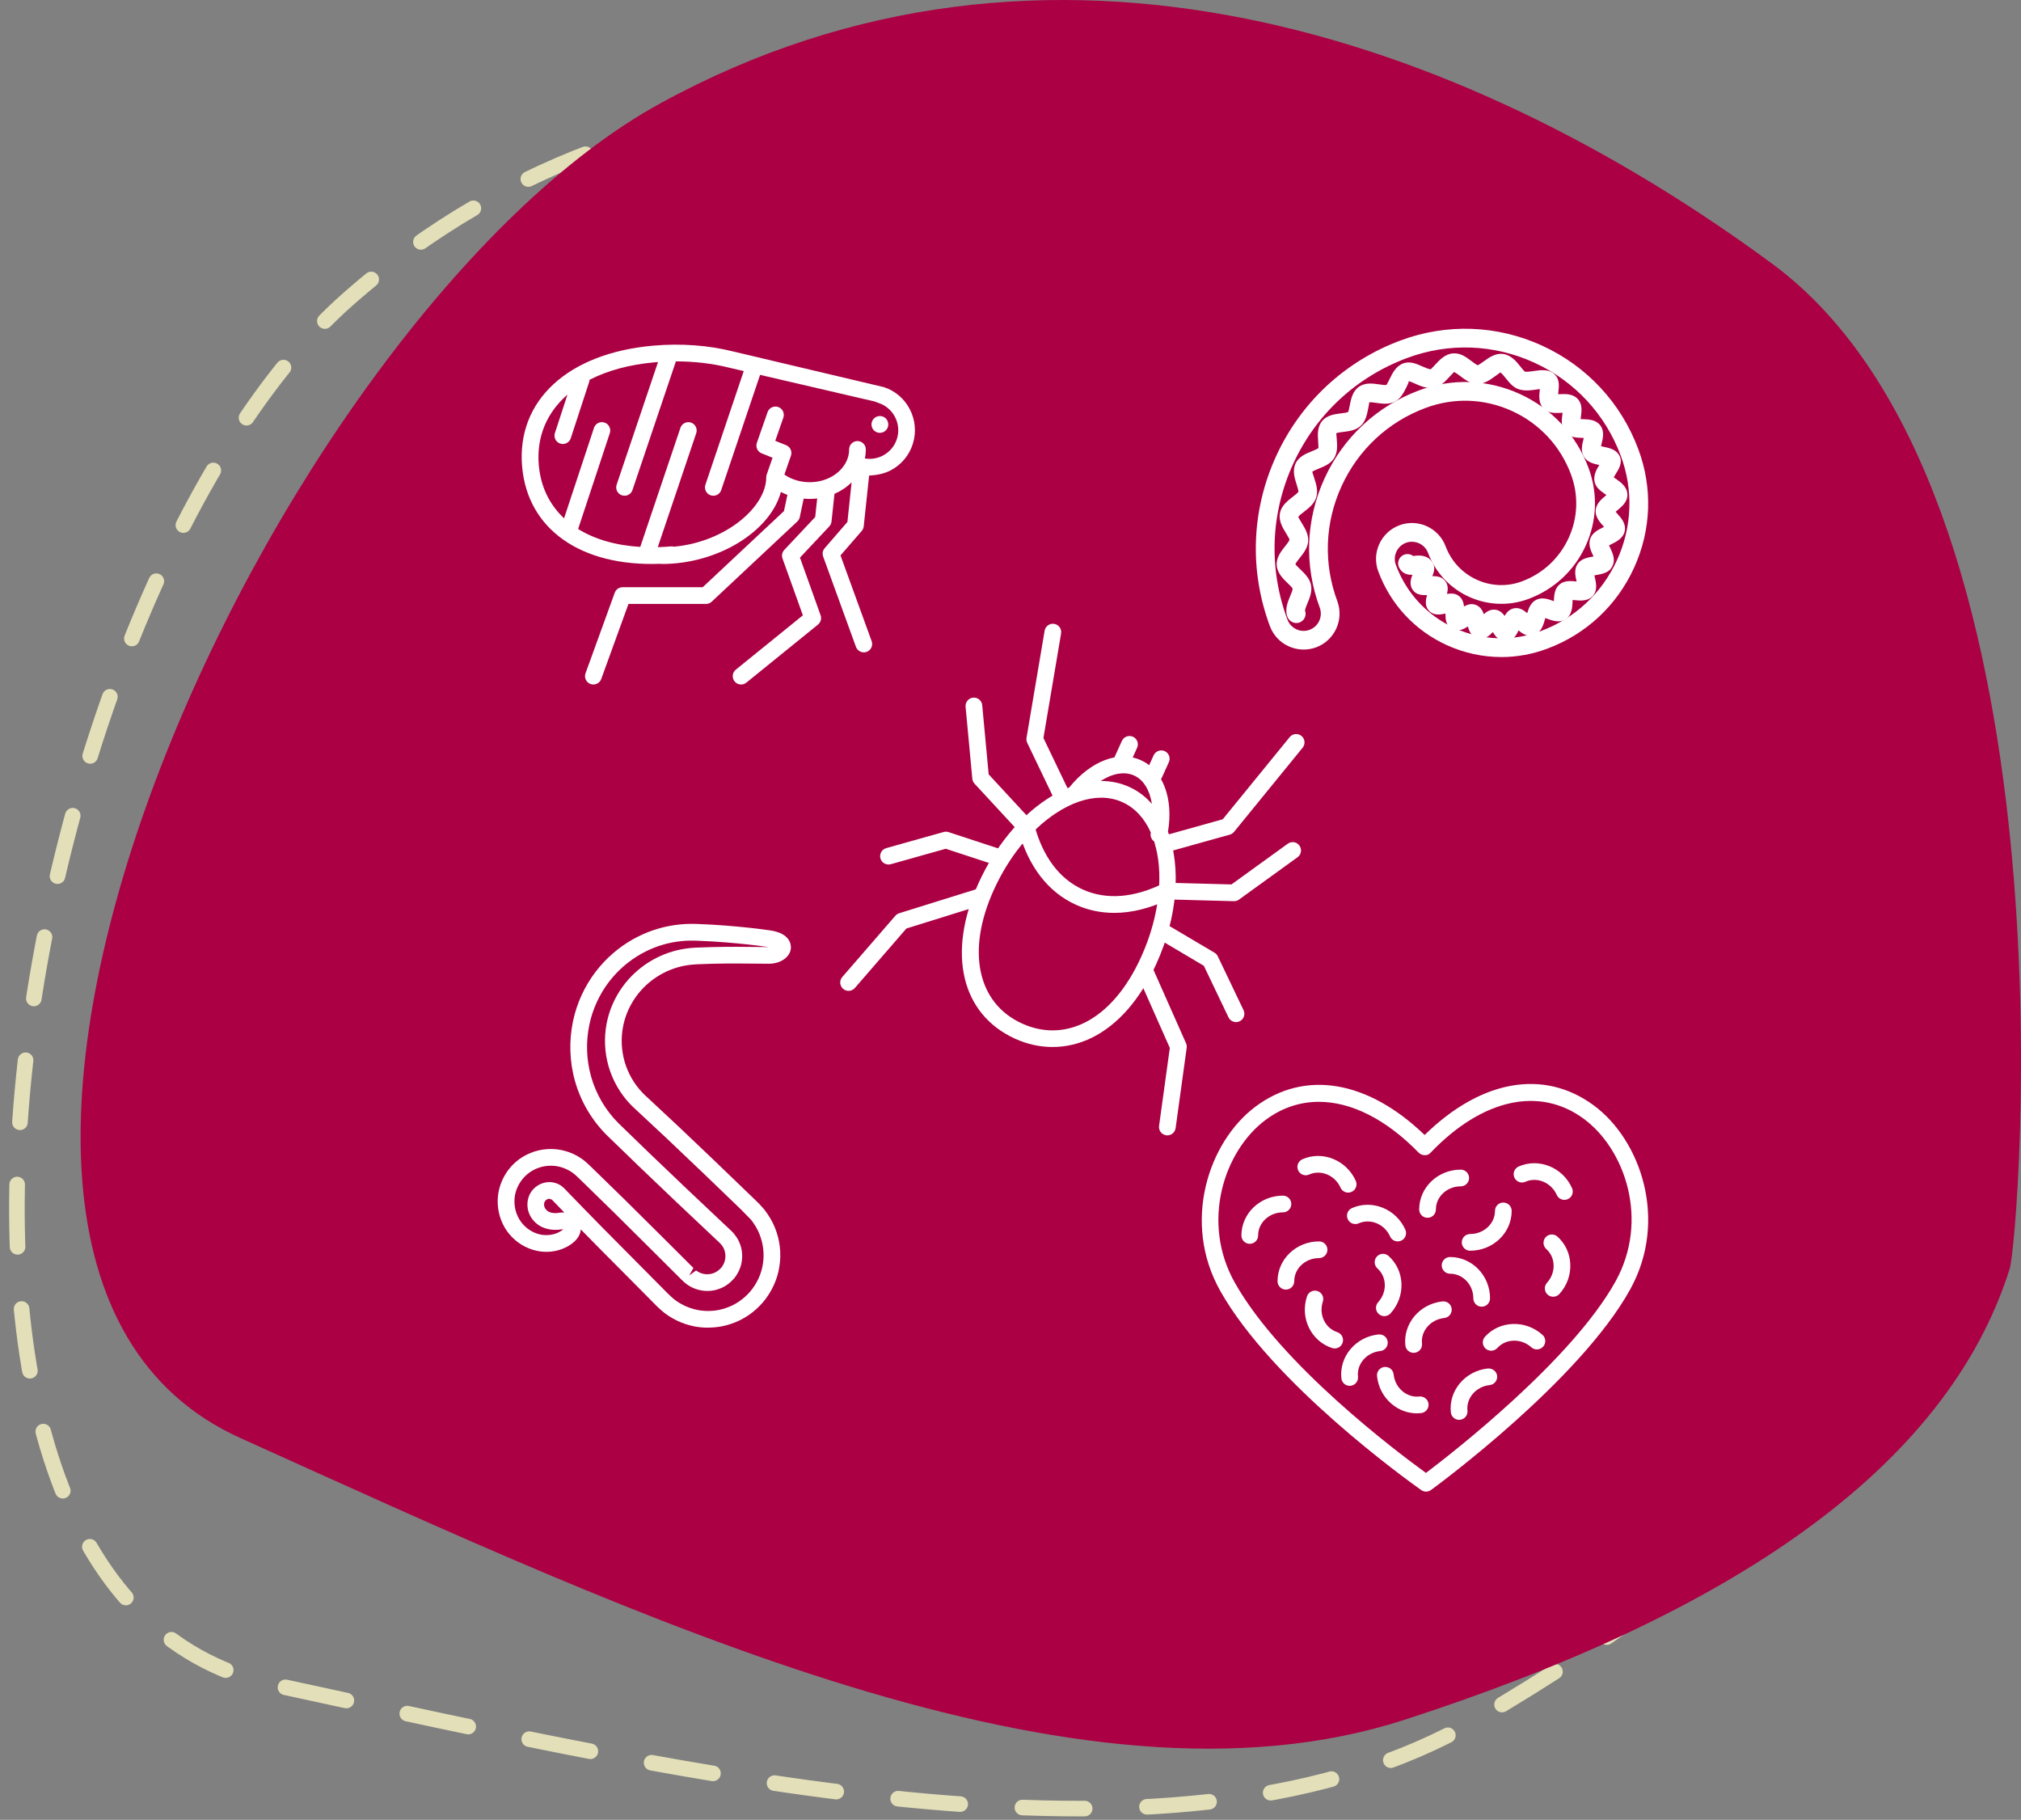
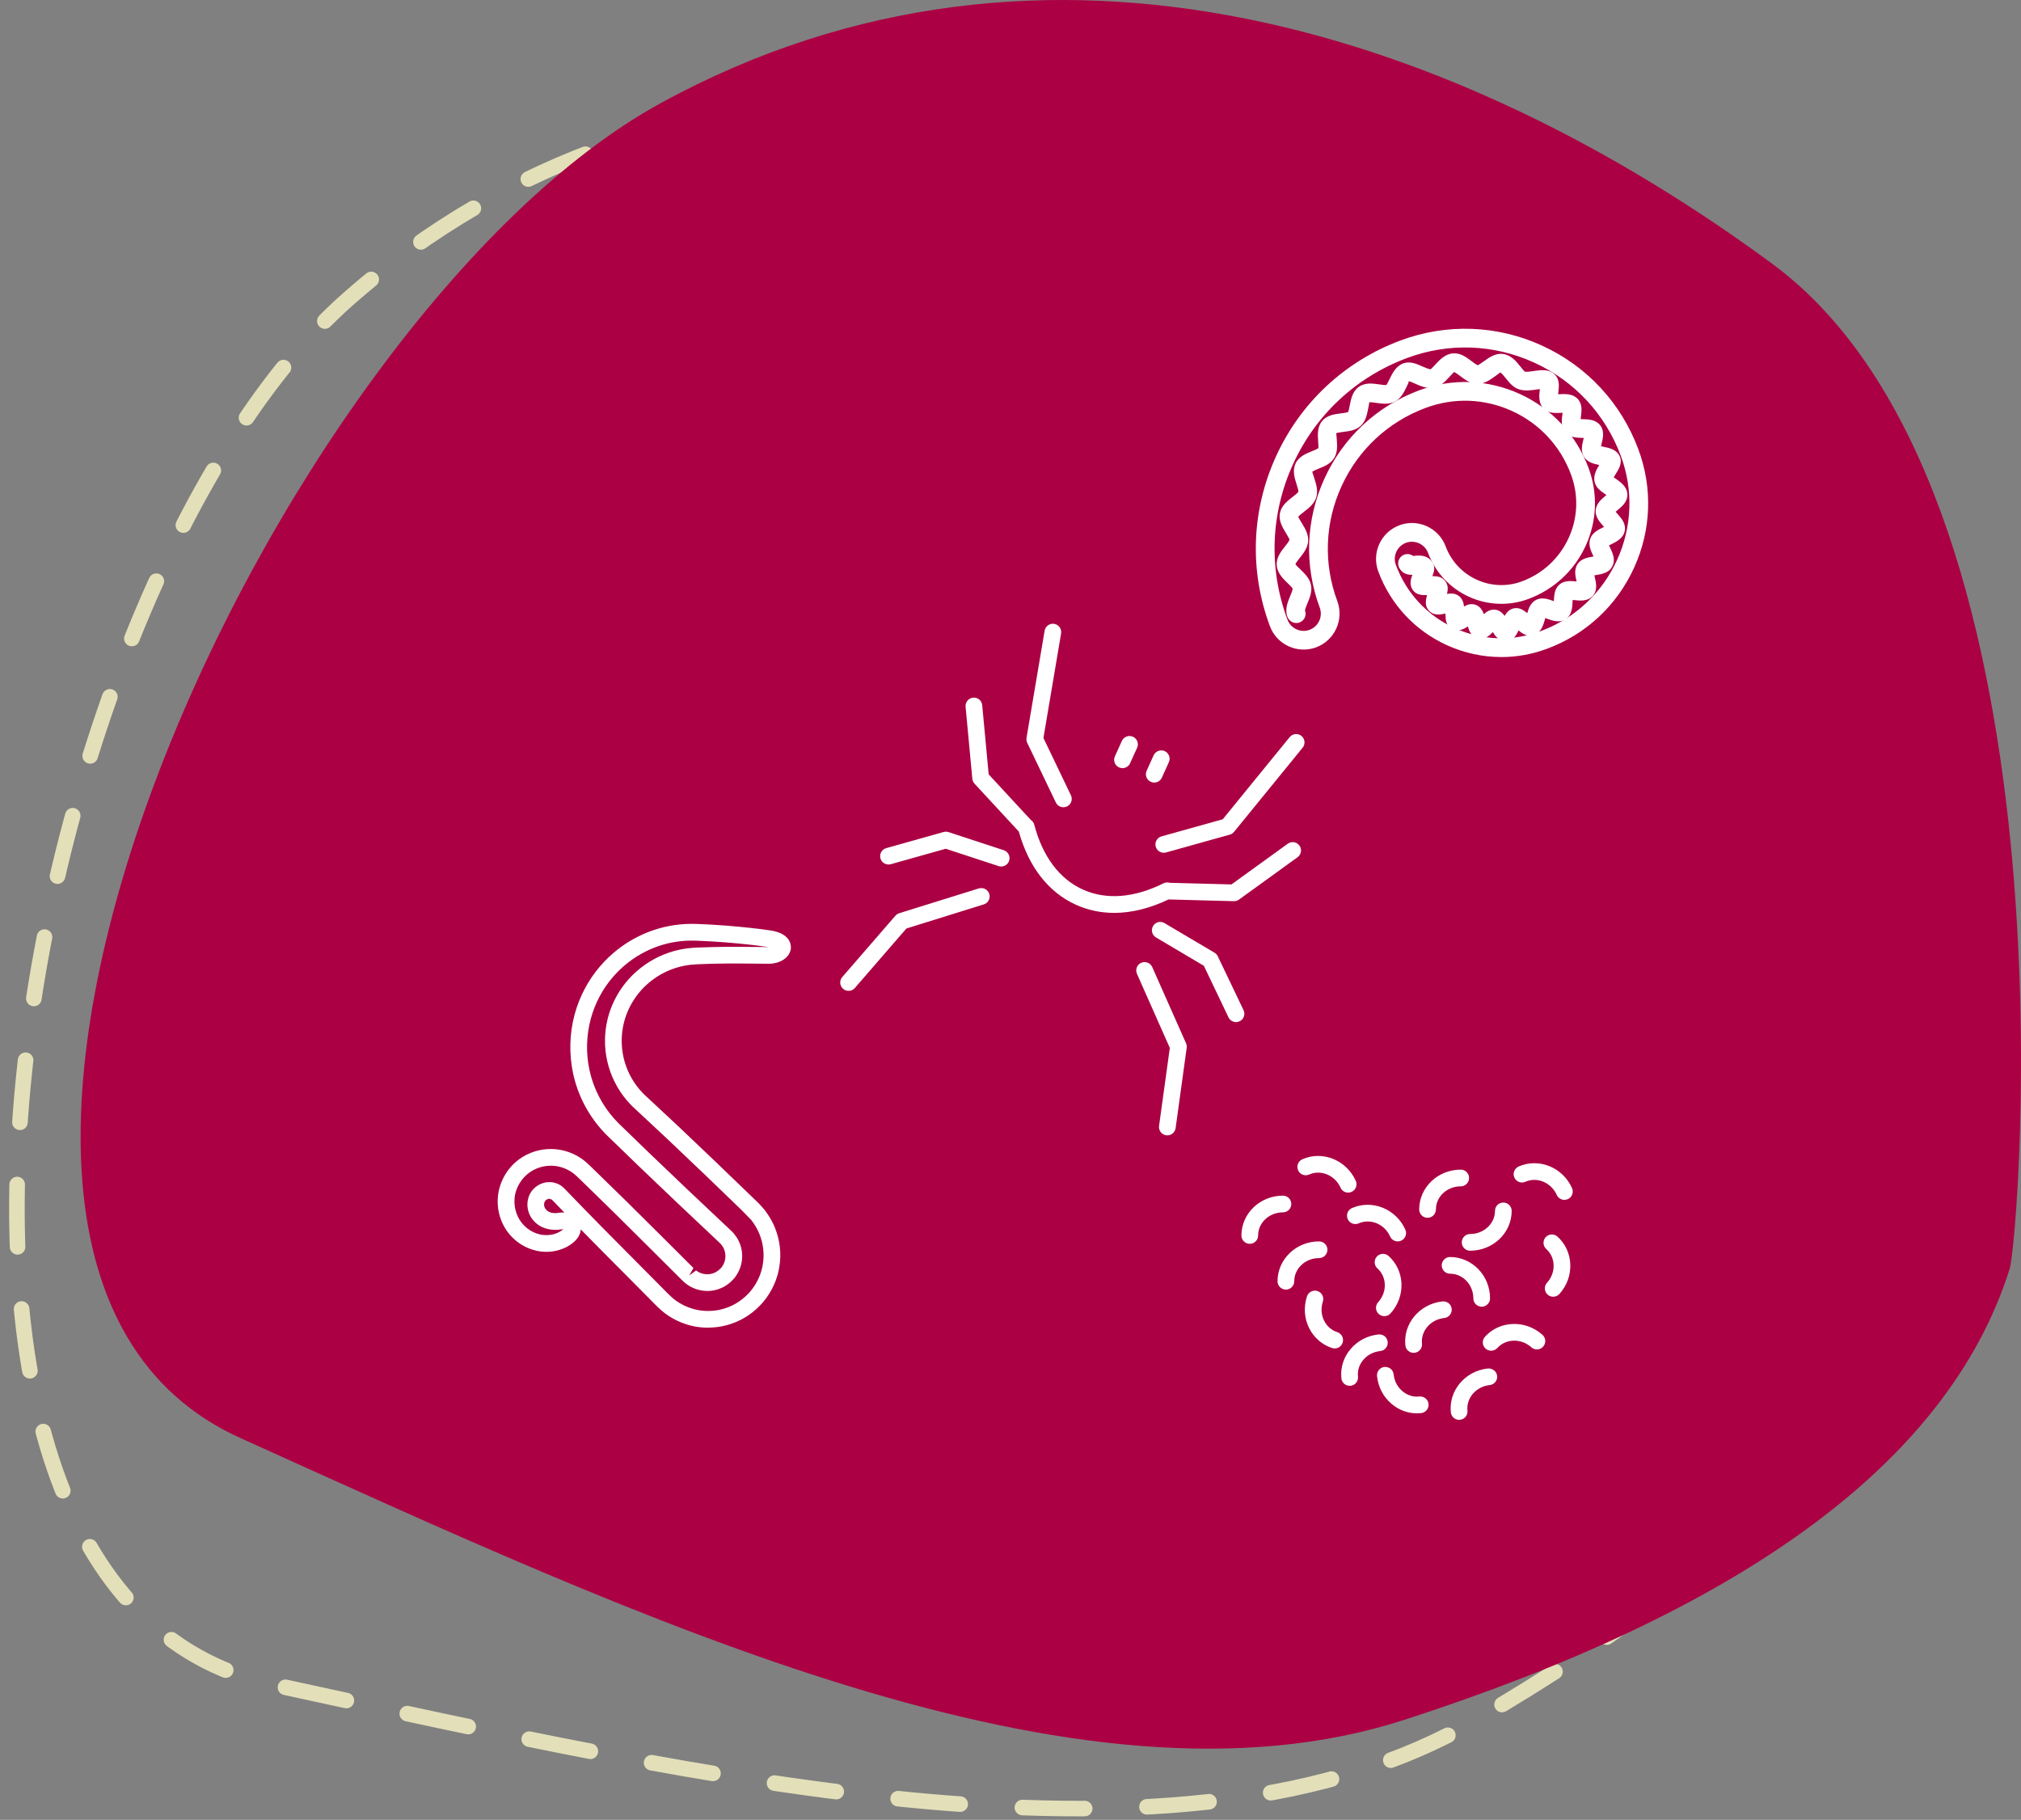
<svg xmlns="http://www.w3.org/2000/svg" id="Capa_1" width="129.754" height="116.821" version="1.1" viewBox="0 0 129.754 116.821">
  <rect x="0" y="0" width="129.754" height="116.821" fill="#808080" stroke="none" />
  <path d="M125.324,74.308c.109-1.963-7.946-49.511-30.924-59.688C71.423,4.443,43.137.87,22.343,19.206,1.549,37.541-10.496,102.083,17.449,108.123c27.946,6.039,58.504,13.235,77.25,2.324,18.745-10.91,29.883-22.83,30.625-36.139Z" fill="none" stroke="#e3dfb9" stroke-dasharray="4 4" stroke-linecap="round" />
  <path d="M129.027,81.448c.596-1.892,4.609-49.891-15.25-64.519C93.918,2.301,67.237-6.976,42.391,6.637,17.546,20.251-10.302,80.698,15.433,92.311c25.734,11.612,53.725,24.887,74.722,18.092,20.996-6.796,34.827-16.133,38.872-28.955Z" fill="#ab0043" fill-rule="evenodd" />
  <g>
-     <path d="M91.557,95.751c-.109,0-.216-.034-.31-.099-.97-.687-9.575-6.882-12.9-12.78-2.482-4.405-.764-9.569,2.253-11.83,3.18-2.382,7.214-1.699,10.865,1.816,3.622-3.545,7.647-4.26,10.848-1.909,3.035,2.234,4.799,7.384,2.355,11.812-3.243,5.867-12.406,12.603-12.794,12.886-.095.068-.205.103-.317.103h0ZM84.677,70.729c-1.222,0-2.388.385-3.435,1.17-2.654,1.99-4.158,6.548-1.96,10.445,2.978,5.287,10.449,10.89,12.268,12.207,1.646-1.241,9.377-7.239,12.18-12.309,2.163-3.916.617-8.462-2.054-10.428-2.84-2.091-6.512-1.278-9.822,2.175-.102.106-.202.176-.387.165-.144,0-.283-.059-.384-.162-2.1-2.154-4.335-3.263-6.407-3.263h0Z" fill="#fff" />
    <path d="M93.681,91.143c-.272,0-.504-.205-.533-.48-.147-1.4.923-2.664,2.383-2.817.293-.017.558.184.589.477.031.295-.183.558-.477.589-.873.092-1.513.827-1.428,1.639.031.295-.183.558-.477.589-.019.001-.038.003-.056.003ZM90.976,90.726c-.593,0-1.164-.211-1.631-.606-.531-.448-.863-1.082-.935-1.783-.031-.295.183-.558.477-.589.313-.019.557.184.589.477.045.424.243.807.561,1.076.31.261.694.391,1.09.343.297-.022.558.184.589.477.031.295-.183.558-.477.589-.088.01-.176.014-.264.014h0ZM86.654,88.96c-.271,0-.504-.204-.533-.48-.073-.684.14-1.354.596-1.889.45-.525,1.085-.856,1.788-.93.316-.021.557.184.589.477.031.295-.183.558-.477.589-.429.045-.815.244-1.085.56-.264.309-.387.693-.345,1.081.031.295-.183.558-.477.589-.018.001-.038.003-.056.003h0ZM90.761,86.843c-.272,0-.504-.205-.533-.48-.147-1.403.923-2.668,2.385-2.822.307-.024.558.184.589.477.031.295-.183.558-.477.589-.873.092-1.515.829-1.43,1.643.031.295-.183.558-.477.589-.019.001-.038.003-.056.003h0ZM95.736,86.706c-.128,0-.257-.046-.36-.138-.219-.2-.236-.539-.038-.758.947-1.046,2.605-1.101,3.694-.123.221.198.24.536.042.757-.197.222-.537.241-.757.042-.655-.585-1.631-.564-2.184.045-.106.116-.251.176-.398.176h0ZM85.692,86.56c-.054,0-.11-.008-.166-.026-.637-.207-1.156-.655-1.465-1.259-.323-.635-.376-1.365-.149-2.057.092-.279.397-.434.677-.342s.434.395.342.677c-.137.417-.106.856.086,1.236.177.349.476.607.841.726.281.091.436.394.343.676-.074.226-.283.37-.51.37h0ZM88.879,84.488c-.128,0-.257-.046-.359-.138-.221-.198-.237-.537-.039-.757.296-.328.448-.744.426-1.17-.021-.391-.188-.746-.472-1-.219-.198-.237-.537-.041-.758.198-.221.536-.239.758-.041.496.447.789,1.065.825,1.741.036.714-.212,1.405-.701,1.945-.106.117-.251.177-.398.177ZM95.129,83.881c-.296,0-.536-.24-.536-.536,0-.873-.67-1.582-1.494-1.582-.296,0-.536-.24-.536-.536s.24-.536.536-.536c1.414,0,2.566,1.191,2.566,2.654,0,.296-.24.536-.536.536ZM99.719,83.241c-.128,0-.257-.046-.36-.138-.219-.2-.236-.537-.038-.758.296-.327.447-.741.424-1.167-.019-.391-.187-.746-.47-1-.219-.198-.237-.537-.041-.758.198-.218.537-.237.758-.041.496.447.789,1.065.824,1.742.038.714-.211,1.403-.7,1.944-.106.116-.251.176-.398.176h0ZM82.557,82.782c-.296,0-.536-.24-.536-.536,0-1.41,1.196-2.558,2.667-2.558.296,0,.536.24.536.536s-.24.536-.536.536c-.879,0-1.594.666-1.594,1.486,0,.296-.24.536-.536.536h0ZM94.386,80.287c-.296,0-.536-.24-.536-.536s.24-.536.536-.536c.879,0,1.596-.666,1.596-1.484,0-.296.24-.536.536-.536s.536.24.536.536c0,1.41-1.196,2.556-2.668,2.556h0ZM80.238,79.844c-.296,0-.536-.24-.536-.536,0-1.41,1.196-2.556,2.667-2.556.296,0,.536.24.536.536s-.24.536-.536.536c-.879,0-1.594.666-1.594,1.484,0,.296-.24.536-.536.536h0ZM89.738,79.689c-.204,0-.401-.117-.489-.317-.357-.796-1.258-1.174-2.016-.843-.267.121-.588-.001-.706-.274-.12-.271.003-.588.274-.706,1.293-.568,2.829.05,3.426,1.385.121.269.001.588-.269.708-.071.032-.145.047-.219.047h0ZM91.652,78.173c-.296,0-.536-.24-.536-.536,0-1.409,1.196-2.555,2.667-2.555.296,0,.536.24.536.536s-.24.536-.536.536c-.879,0-1.594.665-1.594,1.483,0,.296-.24.536-.536.536ZM100.439,77.023c-.205,0-.401-.117-.489-.317-.36-.799-1.266-1.178-2.017-.845-.267.124-.586-.001-.706-.274-.12-.271.003-.586.274-.706,1.293-.57,2.83.05,3.428,1.386.121.271,0,.588-.269.708-.071.032-.145.047-.219.047h0ZM86.555,76.556c-.205,0-.401-.117-.489-.317-.357-.799-1.258-1.175-2.017-.843-.268.124-.588-.001-.706-.274-.12-.271.003-.586.274-.706,1.287-.573,2.83.049,3.428,1.385.121.271,0,.588-.269.708-.071.032-.145.047-.219.047h0Z" fill="#fff" />
  </g>
  <g>
-     <path d="M38.096,43.94c-.061,0-.122-.01-.183-.032-.279-.101-.422-.408-.321-.687l1.876-5.172c.077-.212.279-.353.504-.353h5.143l5.218-4.888.22-1.04c-.143-.054-.282-.117-.416-.186-.682,2.517-4.019,4.621-7.645,4.621-.038,0-.075-.004-.11-.011-5.073.19-8.512-2.21-8.861-6.244-.365-4.24,2.948-7.287,8.44-7.761,1.758-.154,3.521-.024,5.104.373l9.668,2.288c1.499.47,2.354,2.108,1.875,3.639-.233.743-.741,1.35-1.432,1.71-.433.226-.935.308-1.377.332l-.345,3.257c-.012.109-.057.212-.128.295l-1.363,1.573,2,5.504c.101.278-.043.586-.321.687-.275.101-.585-.043-.687-.321l-2.107-5.8c-.066-.183-.029-.387.099-.534l1.46-1.685.269-2.543c-.31.309-.684.558-1.1.739l-.19,1.779c-.013.116-.063.225-.142.31l-1.884,2.005,1.325,3.7c.077.214.01.454-.167.598l-4.6,3.728c-.23.185-.568.151-.755-.079-.186-.23-.151-.568.079-.755l4.305-3.488-1.308-3.65c-.068-.19-.024-.401.114-.548l1.986-2.113.127-1.19c-.283.034-.579.037-.866.01l-.251,1.185c-.022.108-.077.206-.158.281l-5.495,5.148c-.099.094-.23.145-.366.145h-4.98l-1.748,4.819c-.079.218-.285.353-.504.353h-0ZM44.192,27.098c.057,0,.115.009.172.028.281.095.431.399.337.68l-2.47,7.318c.276-.008.558-.024.845-.049.068-.006.136.002.198.019,3.319-.308,5.886-2.532,5.92-4.411-.005-.069.004-.141.028-.212l.378-1.088-.702-.283c-.265-.107-.399-.404-.305-.674l.687-1.969c.098-.28.402-.426.683-.33.279.098.427.403.33.683l-.519,1.487.701.283c.265.107.399.403.306.673l-.421,1.212c.453.314,1.027.489,1.622.489.978,0,1.852-.457,2.281-1.191.168-.285.253-.593.253-.914,0-.296.24-.536.536-.536s.536.24.536.536c0,.196-.02.391-.061.582.391.064.794.003,1.155-.185.436-.228.757-.612.905-1.08.303-.968-.238-2.003-1.206-2.307l-.226-.086-7.356-1.71-2.494,7.395c-.094.281-.397.431-.679.337-.281-.095-.431-.399-.337-.679l2.462-7.296-.933-.217c-1.074-.269-2.235-.405-3.418-.405h-.006l-2.788,8.26c-.094.281-.395.431-.68.337-.281-.095-.431-.399-.337-.68l2.658-7.874c-.064.005-.127.01-.191.015-1.637.142-3.055.531-4.205,1.124-.002.047-.01.095-.026.142l-1.18,3.61c-.092.281-.393.436-.676.343-.281-.092-.435-.395-.343-.676l.807-2.467c-1.326,1.153-1.997,2.711-1.841,4.526.12,1.385.69,2.541,1.623,3.414l1.92-5.805c.093-.282.394-.437.677-.341.281.093.433.397.341.677l-2.036,6.155c1.06.657,2.413,1.054,3.989,1.149l2.58-7.644c.076-.223.284-.364.508-.364h0Z" fill="#fff" />
-     <path d="M55.952,27.246c0,.298.241.54.54.54s.539-.241.539-.54-.24-.54-.539-.54-.54.241-.54.54" fill="#fff" />
-   </g>
+     </g>
  <g>
    <path d="M96.385,42.177c-1.193,0-2.381-.257-3.501-.767-2.046-.935-3.606-2.612-4.392-4.722-.216-.577-.194-1.206.063-1.767.257-.56.716-.988,1.293-1.203,1.188-.447,2.524.167,2.967,1.357.738,1.971,2.939,2.979,4.905,2.242,1.335-.498,2.399-1.487,2.992-2.783.595-1.295.647-2.745.147-4.084-.675-1.815-2.017-3.258-3.778-4.064-1.763-.806-3.731-.879-5.547-.203-2.411.896-4.33,2.682-5.403,5.028-1.073,2.345-1.169,4.965-.272,7.376.443,1.194-.168,2.525-1.361,2.969-1.193.437-2.525-.169-2.967-1.361-1.329-3.567-1.188-7.44.396-10.906,1.584-3.463,4.423-6.104,7.993-7.434,2.97-1.105,6.197-.988,9.082.33v.001c2.879,1.316,5.076,3.679,6.184,6.653.928,2.491.83,5.194-.276,7.613-1.107,2.424-3.089,4.269-5.583,5.193-.957.357-1.951.534-2.943.534h-0ZM90.652,34.775c-.128,0-.258.022-.385.069-.274.103-.495.308-.617.577-.124.269-.135.569-.03.846.673,1.811,2.01,3.248,3.765,4.049,1.757.802,3.72.874,5.525.2,2.192-.812,3.934-2.433,4.908-4.565.972-2.127,1.057-4.504.241-6.694-.996-2.672-2.97-4.796-5.558-5.979h0c-2.593-1.186-5.494-1.29-8.162-.297-3.269,1.218-5.868,3.635-7.319,6.807-1.45,3.174-1.58,6.721-.362,9.988.213.571.847.868,1.422.653.571-.213.864-.851.651-1.423-1.008-2.712-.9-5.657.307-8.295,1.206-2.638,3.365-4.646,6.076-5.655,2.118-.788,4.415-.704,6.468.237,2.053.939,3.617,2.622,4.404,4.738.612,1.64.546,3.417-.182,5.005-.727,1.588-2.029,2.799-3.665,3.409-2.591.968-5.483-.358-6.452-2.949-.164-.445-.587-.719-1.036-.719h0Z" fill="#fff" />
    <path d="M96.659,41.165c-.404,0-.643-.312-.817-.592-.233.251-.548.52-.963.416-.401-.101-.548-.462-.637-.777-.274.182-.62.35-.985.185-.434-.207-.456-.659-.454-1.015-.338.081-.761.146-1.065-.184-.274-.3-.208-.68-.116-.996-.323.009-.703-.01-.927-.341-.214-.32-.132-.668-.013-.963-.283.014-.645-.06-.849-.45-.155-.293-.041-.658.252-.812.211-.112.467-.083.647.056.019-.002.039-.005.058-.008.257-.032.856-.106,1.184.427.182.294.102.601-.013.87.344.008.615.044.827.32.199.257.18.553.113.825.269-.046.551-.048.789.153.207.171.28.411.304.652.224-.125.471-.208.752-.103.288.107.432.347.521.599.189-.175.415-.315.714-.291.282.027.473.2.622.398.125-.219.296-.416.576-.481.362-.078.64.11.874.307.094-.316.224-.679.575-.856.38-.189.791-.042,1.118.081.005.002.009.004.016.006v-.019c.017-.345.037-.776.36-1.051.321-.275.75-.229,1.094-.195.003,0,.005.002.005-.004-.078-.337-.174-.755.058-1.108.23-.352.65-.425.988-.484.014-.002.028-.005.044-.008-.006-.014-.013-.027-.019-.04-.149-.31-.332-.696-.197-1.095.135-.395.517-.581.824-.731l.066-.033c-.016-.019-.031-.037-.047-.052-.232-.261-.523-.586-.49-1.011.03-.431.369-.715.642-.943.014-.013.03-.026.047-.04-.03-.021-.059-.042-.085-.059-.286-.2-.612-.425-.681-.821-.07-.399.125-.755.307-1.048-.34-.07-.75-.165-.975-.517-.233-.359-.128-.783-.044-1.124.006-.028.014-.061.022-.095-.033-.002-.066-.002-.096-.003-.357-.011-.803-.024-1.09-.359-.291-.341-.233-.789-.186-1.148.005-.032.009-.07.014-.108-.045.005-.096.007-.135.009-.362.014-.795.032-1.096-.284-.33-.351-.274-.846-.233-1.206.002-.013.002-.025.003-.038-.069.008-.141.018-.2.027-.355.052-.758.109-1.146-.013-.368-.119-.615-.428-.835-.702-.103-.13-.277-.348-.359-.379-.02.019-.221.163-.34.248-.316.229-.676.487-1.119.487h-.006c-.443-.003-.795-.269-1.105-.503-.121-.091-.323-.243-.401-.26-.03.026-.211.221-.319.337-.254.276-.543.587-.955.666-.459.086-.894-.108-1.243-.265-.132-.058-.329-.146-.399-.152.042.02-.069.246-.135.381-.168.341-.357.727-.739.928-.387.202-.812.141-1.19.086-.146-.02-.39-.054-.467-.034.013.023-.036.268-.066.414-.074.373-.157.797-.474,1.091-.315.293-.742.346-1.119.392-.147.019-.395.049-.462.091.017.02.033.268.044.416.025.38.055.811-.174,1.179-.229.365-.626.526-.977.668-.139.056-.373.15-.427.209.013.031.092.282.139.432.117.369.249.789.119,1.209-.132.417-.477.683-.781.918-.127.098-.34.262-.376.337.014.042.153.27.236.406.2.33.429.704.402,1.141-.028.438-.299.78-.54,1.083-.099.124-.263.331-.28.413.023.037.216.223.33.334.274.265.586.566.67.99.088.423-.08.823-.227,1.177-.059.145-.161.387-.155.469.116.311-.044.644-.355.762-.302.114-.661-.052-.776-.365-.178-.473.019-.947.177-1.329.063-.148.166-.395.158-.479-.025-.067-.214-.251-.327-.36-.296-.286-.664-.643-.694-1.147-.033-.495.285-.893.539-1.213.099-.125.266-.334.282-.416-.008-.067-.146-.295-.23-.431-.211-.348-.476-.78-.387-1.268.091-.493.495-.804.819-1.054.125-.096.334-.258.369-.332.011-.07-.07-.327-.119-.481-.124-.388-.276-.871-.069-1.322.207-.453.675-.643,1.051-.795.138-.056.365-.148.42-.204.011-.047-.006-.297-.016-.446-.028-.403-.063-.905.254-1.288.315-.383.814-.445,1.216-.494.147-.018.393-.049.46-.09.025-.045.074-.287.102-.433.078-.397.175-.892.582-1.18.401-.286.899-.217,1.299-.158.15.022.402.06.473.034.033-.035.141-.256.207-.388.178-.363.401-.817.867-.991.44-.164.863.028,1.235.195.153.068.435.185.528.181.041-.023.197-.191.299-.302.279-.301.625-.674,1.127-.717.498-.046.878.256,1.198.496.122.092.326.246.404.262.058-.014.272-.169.402-.262.34-.244.719-.511,1.199-.463.539.065.872.484,1.141.82.089.112.222.28.283.316.1.029.368-.009.587-.041.44-.062.996-.145,1.364.262.283.31.235.734.197,1.074-.005.045-.013.102-.017.157.036-.001.072-.002.103-.004.374-.016.844-.034,1.16.312.307.331.247.781.2,1.143-.005.042-.011.094-.017.146.049.002.097.004.138.005.374.011.838.025,1.121.396.286.371.174.827.083,1.193-.011.043-.023.096-.034.146.056.013.117.026.164.036.371.076.83.171,1.032.6.2.421-.044.814-.241,1.13-.039.064-.096.155-.138.231.044.032.092.065.13.092.307.213.728.505.747,1.004.019.466-.338.764-.623,1.004-.037.031-.086.072-.132.112.036.041.074.084.105.119.254.283.568.635.482,1.104-.092.482-.542.702-.869.863-.044.021-.096.046-.144.071.025.056.053.114.074.157.158.33.374.782.122,1.209-.18.395-.668.479-1.027.541-.033.006-.072.013-.11.02.011.037.022.081.03.119.081.352.193.835-.13,1.197-.319.362-.814.309-1.171.272-.036-.004-.078-.009-.122-.013-.002.042-.003.084-.005.119-.017.361-.041.855-.445,1.119-.401.262-.858.088-1.193-.035-.033-.013-.072-.027-.11-.041-.013.037-.022.074-.031.106-.1.345-.236.819-.689.984-.396.151-.739-.075-1.002-.296-.139.309-.343.668-.778.698-.019.002-.037.002-.056.002l0-.001Z" fill="#fff" />
  </g>
  <path d="M45.465,85.227c-.292,0-.586-.026-.879-.081-.783-.155-1.509-.503-2.103-1.01-.237-.208-.378-.353-.515-.493l-1.637-1.652c-1.132-1.132-2.141-2.151-3.042-3.071-.017.208-.104.482-.382.751-.214.208-.487.376-.81.501-.451.172-.922.223-1.407.161-.681-.094-1.32-.416-1.804-.909-.654-.652-1.001-1.613-.922-2.566.064-.938.651-2.252,2.091-2.845.695-.283,1.471-.332,2.19-.141.398.106.768.278,1.101.511.148.098.328.26.446.369l.255.246c1.293,1.248,2.835,2.766,4.674,4.603l1.8,1.796-.272.479.442-.324c.295.243.756.318,1.124.172.191-.068.364-.197.519-.38.122-.162.207-.36.23-.556.03-.218-.003-.437-.09-.63-.041-.101-.112-.196-.182-.285-.054-.064-.193-.191-.323-.313l-.123-.116c-1.611-1.512-3.235-3.049-4.825-4.578l-2.065-1.998c-.071-.067-.172-.177-.267-.281-.003-.003-.089-.098-.091-.101-.896-1.019-1.518-2.253-1.801-3.567-.269-1.256-.237-2.572.097-3.803.308-1.137.871-2.203,1.629-3.083.683-.799,1.536-1.463,2.466-1.923.828-.413,1.716-.67,2.639-.765.449-.05.903-.043,1.203-.031l.952.046c.614.038,1.161.081,1.641.128.962.091,1.656.181,2.044.239.001,0,.002.001.004.001,1.229.193,1.321.867,1.304,1.148-.054.582-.69,1.004-1.456.989l-2.055-.017c-.463,0-.991.005-1.575.019l-.919.032c-.278.013-.537.039-.82.092-1.234.233-2.365.949-3.103,1.967-.424.584-.717,1.256-.847,1.945-.144.75-.107,1.532.105,2.26.216.741.609,1.424,1.137,1.977.089.098.23.226.369.353l1.945,1.815c1.603,1.513,3.216,3.062,4.802,4.596l.297.288c.007.007.089.086.096.095l.309.343c.317.416.532.782.68,1.152.334.808.437,1.685.295,2.53-.117.803-.488,1.614-1.042,2.274-.564.655-1.265,1.132-2.031,1.386-.473.166-.98.251-1.495.251h0ZM35.253,75.88c.159,0,.322.028.479.085.14.047.277.127.401.235.013.011.103.095.115.106l.194.202c1.331,1.381,2.832,2.908,4.649,4.727l1.645,1.659c.121.124.248.253.452.433.441.376,1.012.649,1.601.765.621.116,1.254.071,1.826-.13.591-.197,1.128-.565,1.562-1.068.424-.504.709-1.125.8-1.745.109-.648.026-1.34-.229-1.959-.114-.283-.283-.57-.517-.878l-.618-.634c-1.583-1.532-3.192-3.077-4.79-4.585l-1.937-1.807c-.167-.154-.336-.31-.43-.415-.635-.665-1.115-1.499-1.379-2.404-.261-.893-.306-1.849-.13-2.763.159-.841.516-1.663,1.032-2.373.897-1.237,2.273-2.108,3.774-2.392.336-.063.641-.095.975-.11l.929-.032c.602-.014,1.138-.019,1.613-.019l2.063.017c.01,0-.013-.003-.025-.004-.377-.057-1.051-.145-1.985-.233-.47-.045-1.005-.088-1.599-.124l-.942-.045c-.309-.014-.681-.015-1.039.025-.799.081-1.564.303-2.278.659-.801.397-1.537.97-2.128,1.66-.654.761-1.141,1.681-1.407,2.664-.288,1.068-.318,2.207-.083,3.298.244,1.137.783,2.205,1.558,3.087.154.168.236.257.297.316l2.064,1.998c1.587,1.525,3.208,3.059,4.817,4.57l.121.113c.281.264.393.371.457.466.091.116.218.288.301.494.16.35.223.78.168,1.184-.043.376-.202.757-.458,1.093-.299.355-.623.586-.98.712-.711.281-1.581.142-2.199-.363-.006-.005-.095-.085-.102-.091-.005-.005-.117-.11-.123-.116l-1.804-1.798c-1.833-1.833-3.37-3.345-4.661-4.592l-.242-.233c-.076-.07-.2-.187-.314-.263-.244-.17-.5-.289-.776-.363-.493-.131-1.03-.096-1.506.098-.921.378-1.381,1.244-1.429,1.932-.053.651.177,1.296.615,1.731.433.443.928.565,1.185.602.302.035.6.005.881-.099.228-.089.366-.193.443-.265-.027-.003-.063,0-.104.007-.207.028-.685.099-1.217-.131-.299-.13-.555-.349-.737-.631-.229-.366-.298-.8-.195-1.196.103-.476.494-.885.991-1.023.112-.035.233-.052.357-.052h0ZM36.198,78.91h.003-.003ZM35.24,76.955c-.019,0-.034.003-.045.005-.135.038-.228.152-.249.244-.046.18.025.32.058.371.081.126.186.191.259.223.233.101.438.082.629.053.116-.018.228-.019.341-.015-.162-.166-.32-.33-.473-.49l-.228-.236c-.001-.001-.103-.105-.105-.105-.09-.041-.149-.052-.188-.052h-0Z" fill="#fff" />
  <g>
-     <path d="M67.579,67.21c-.809,0-1.621-.176-2.4-.529-3.468-1.572-4.393-5.492-2.356-9.987,1.044-2.301,2.598-4.214,4.376-5.385.484-.32.972-.574,1.454-.764,1.378-1.703,3.18-2.388,4.604-1.741,1.411.641,2.089,2.459,1.731,4.582.837,2.27.639,5.428-.746,8.483v.001c-1.03,2.27-2.456,3.908-4.123,4.734-.813.402-1.675.605-2.54.605h0ZM70.696,51.207c-.91,0-1.905.337-2.908.997-1.611,1.062-3.028,2.813-3.988,4.934-1.768,3.901-1.053,7.263,1.821,8.565,1.334.606,2.723.584,4.022-.059,1.443-.715,2.696-2.174,3.622-4.216h0c1.219-2.689,1.463-5.441.835-7.414-.172-.119-.264-.334-.218-.551.001-.005.002-.011.004-.017-.399-.899-1.01-1.585-1.823-1.952-.424-.193-.883-.288-1.366-.288h0ZM73.753,61.649h.013-.013ZM70.695,50.133c.634,0,1.242.127,1.81.384.56.254,1.045.624,1.451,1.088-.136-.875-.535-1.548-1.143-1.823-.617-.279-1.393-.136-2.146.352h.028-0Z" fill="#fff" />
    <path d="M74.106,50.234c-.075,0-.149-.015-.221-.047-.27-.123-.39-.44-.267-.711l.45-.993c.123-.268.443-.384.709-.267.27.123.39.44.267.711l-.45.993c-.089.197-.284.314-.488.314ZM72.067,49.31c-.075,0-.149-.015-.221-.047-.27-.123-.39-.44-.267-.711l.45-.993c.123-.269.443-.384.709-.267.27.123.39.44.267.711l-.45.993c-.089.197-.284.314-.488.314Z" fill="#fff" />
    <path d="M74.947,72.882c-.024,0-.049-.001-.074-.005-.293-.041-.498-.31-.458-.603l.691-5.005-2.11-4.757c-.12-.271.002-.588.273-.708.269-.116.587.001.707.272l2.172,4.896c.041.092.054.193.041.29l-.711,5.156c-.038.269-.267.464-.531.464h-0ZM79.356,65.61c-.2,0-.391-.112-.483-.304l-1.583-3.31-3.072-1.819c-.255-.151-.339-.479-.188-.734.151-.254.477-.341.734-.187l3.213,1.902c.091.053.165.134.209.229l1.653,3.457c.128.268.015.588-.251.715-.075.036-.154.053-.232.053h-0ZM54.48,63.605c-.125,0-.25-.043-.351-.131-.223-.194-.248-.532-.054-.755l3.408-3.933c.065-.075.15-.131.245-.162l5.114-1.594c.285-.082.585.071.672.353.088.282-.069.582-.352.672l-4.969,1.548-3.308,3.817c-.105.123-.255.186-.405.186h-0ZM71.538,58.601c-.864,0-1.69-.174-2.462-.523-1.763-.8-3.028-2.422-3.665-4.698l-2.845-3.076c-.08-.086-.129-.197-.14-.314l-.433-4.621c-.027-.295.189-.557.484-.584.299-.029.556.188.584.483l.415,4.441,2.705,2.925c.106.07.188.177.223.31.537,2.038,1.614,3.477,3.115,4.156,1.501.681,3.294.542,5.185-.399.128-.063.269-.07.396-.032l3.965.105,3.615-2.614c.239-.174.575-.121.748.12.173.24.12.575-.12.748l-3.761,2.72c-.096.07-.207.101-.328.102l-4.196-.112c-1.199.574-2.373.863-3.485.863h-0ZM64.279,55.623c-.055,0-.112-.008-.167-.026l-3.392-1.113-3.532.993c-.288.074-.581-.088-.661-.371-.08-.285.086-.581.371-.662l3.689-1.036c.103-.028.212-.026.312.007l3.547,1.163c.281.092.435.395.343.677-.074.225-.284.369-.51.369h-0ZM74.719,54.741c-.235,0-.45-.155-.517-.392-.08-.285.087-.581.372-.66l3.929-1.097,4.299-5.275c.188-.229.525-.261.755-.077.229.187.264.525.077.755l-4.406,5.406c-.07.085-.165.148-.272.177l-4.092,1.143c-.048.013-.097.019-.144.019h0ZM68.273,51.819c-.2,0-.392-.112-.484-.304l-1.838-3.832c-.048-.099-.064-.212-.045-.321l1.162-6.876c.05-.292.33-.489.618-.439.292.049.489.326.439.618l-1.133,6.708,1.764,3.679c.128.267.016.588-.251.715-.075.036-.154.053-.231.053h0Z" fill="#fff" />
  </g>
</svg>